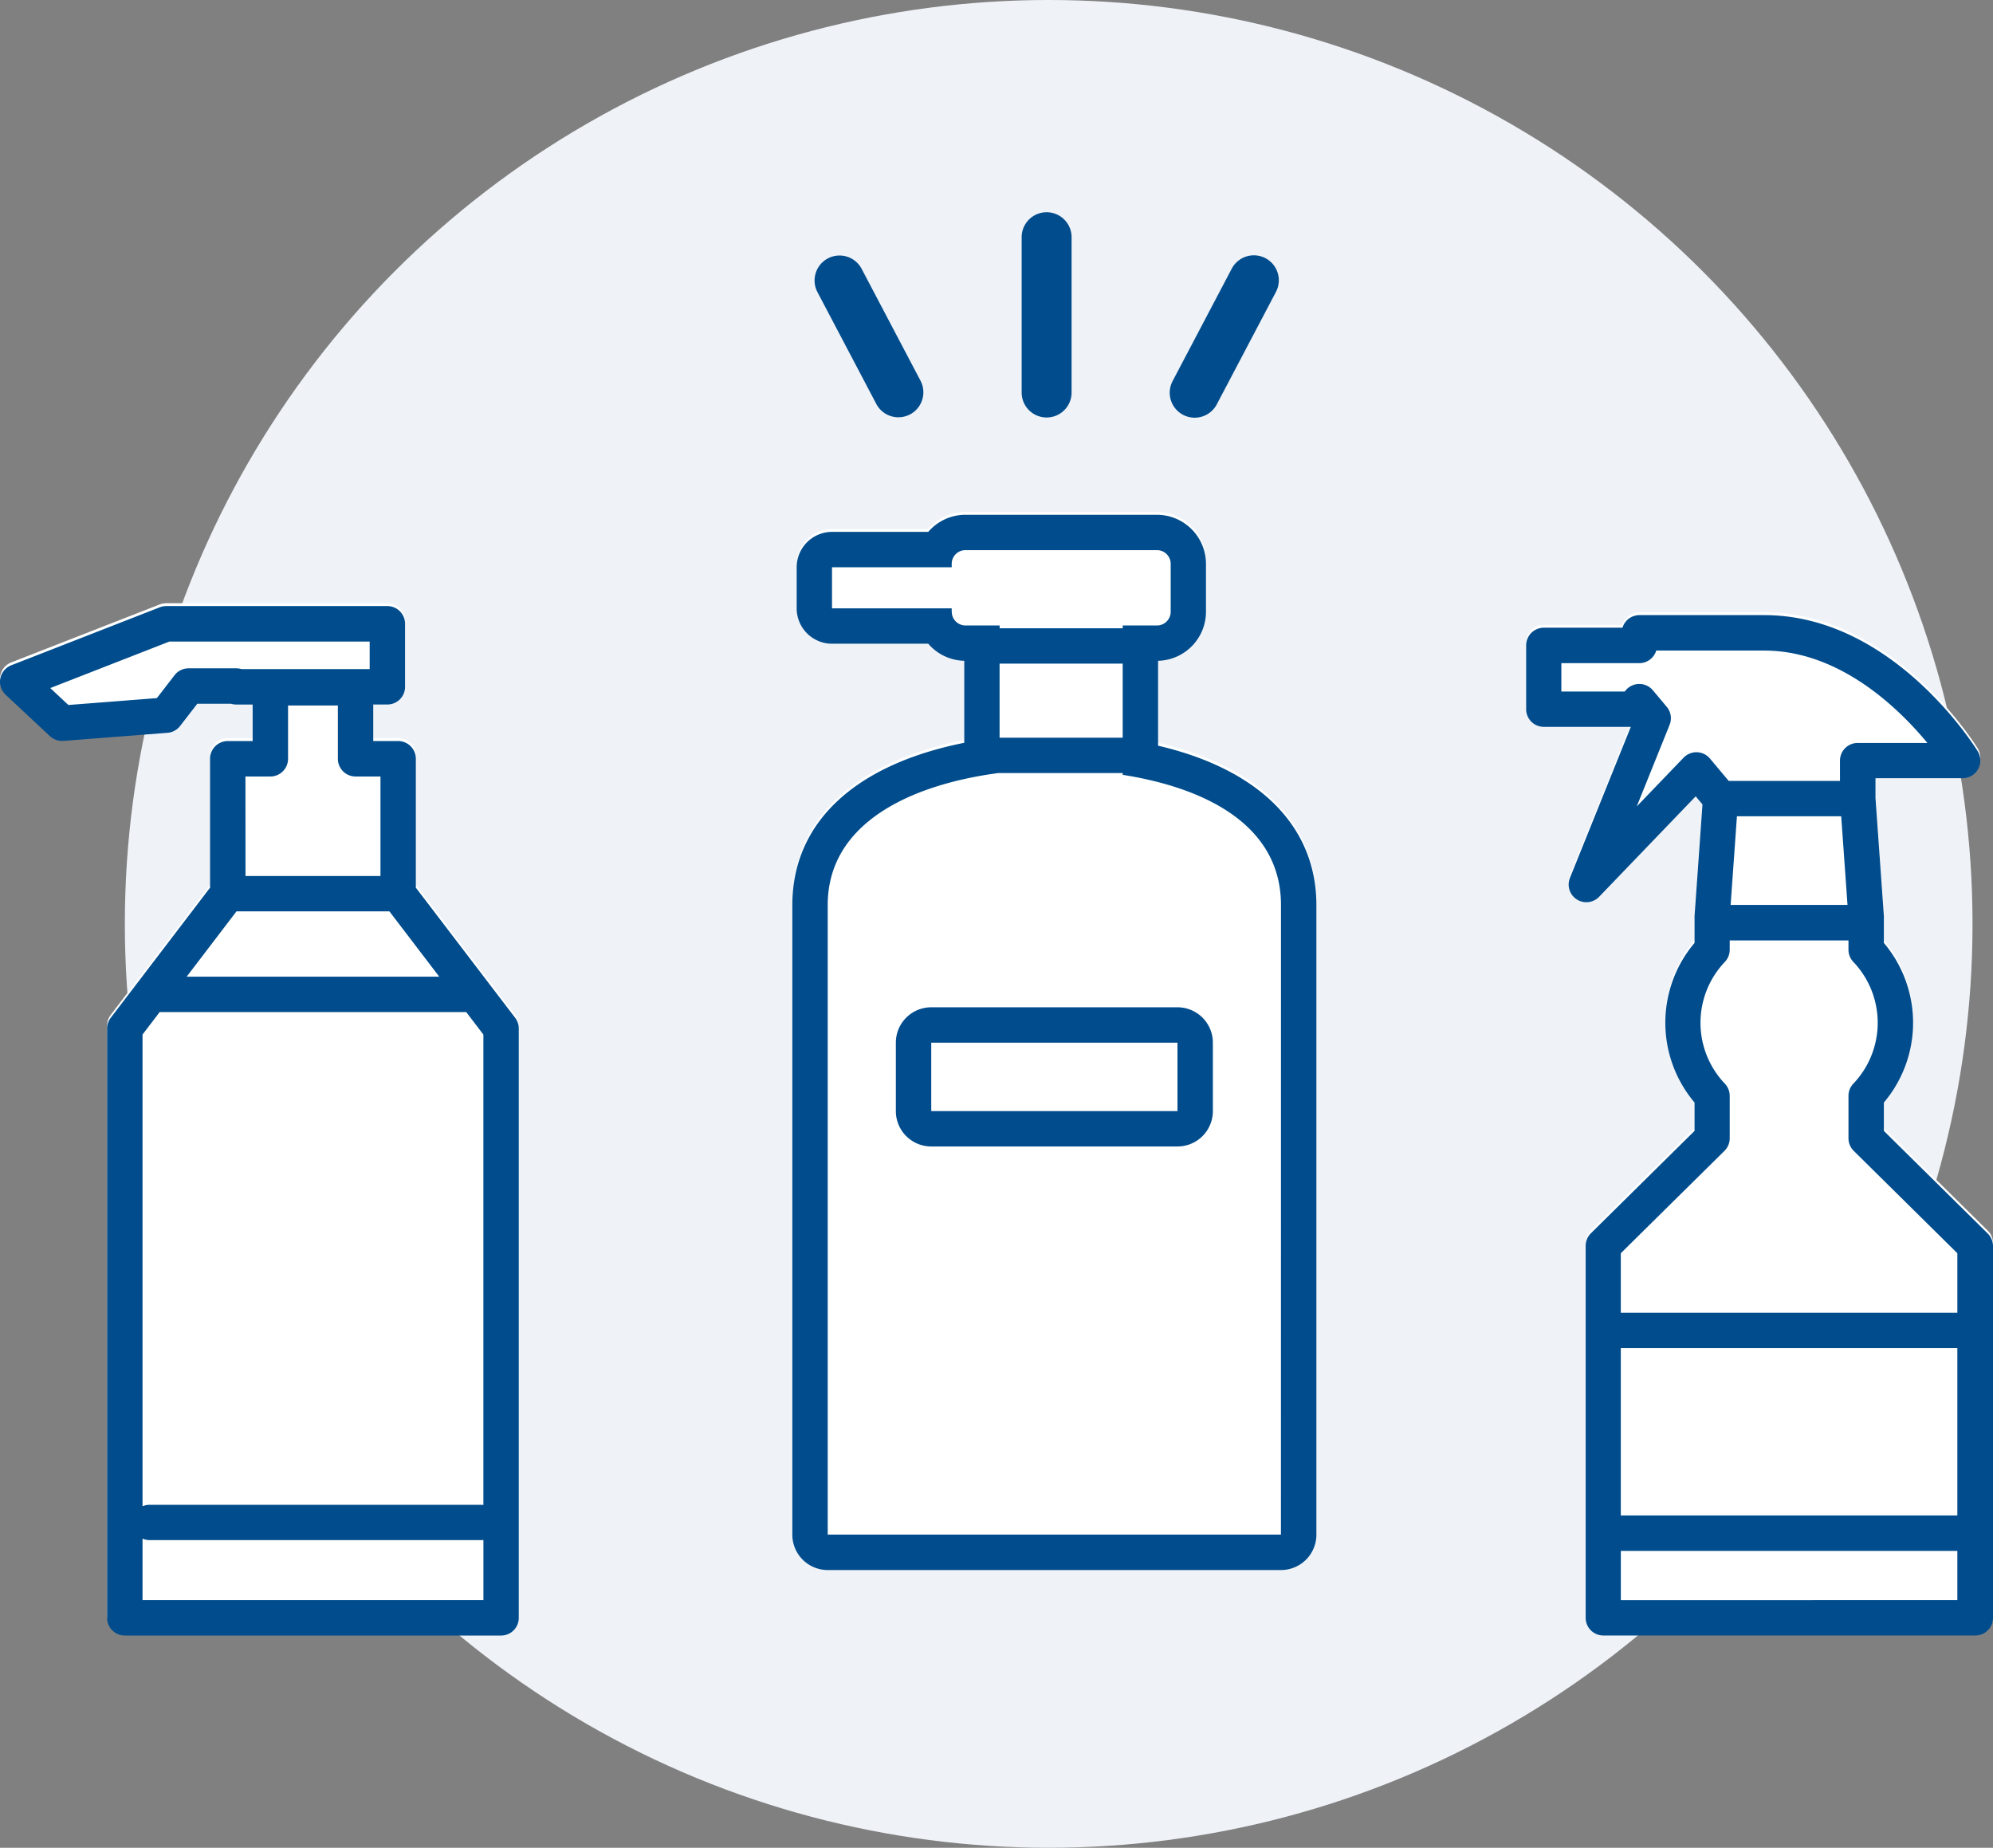
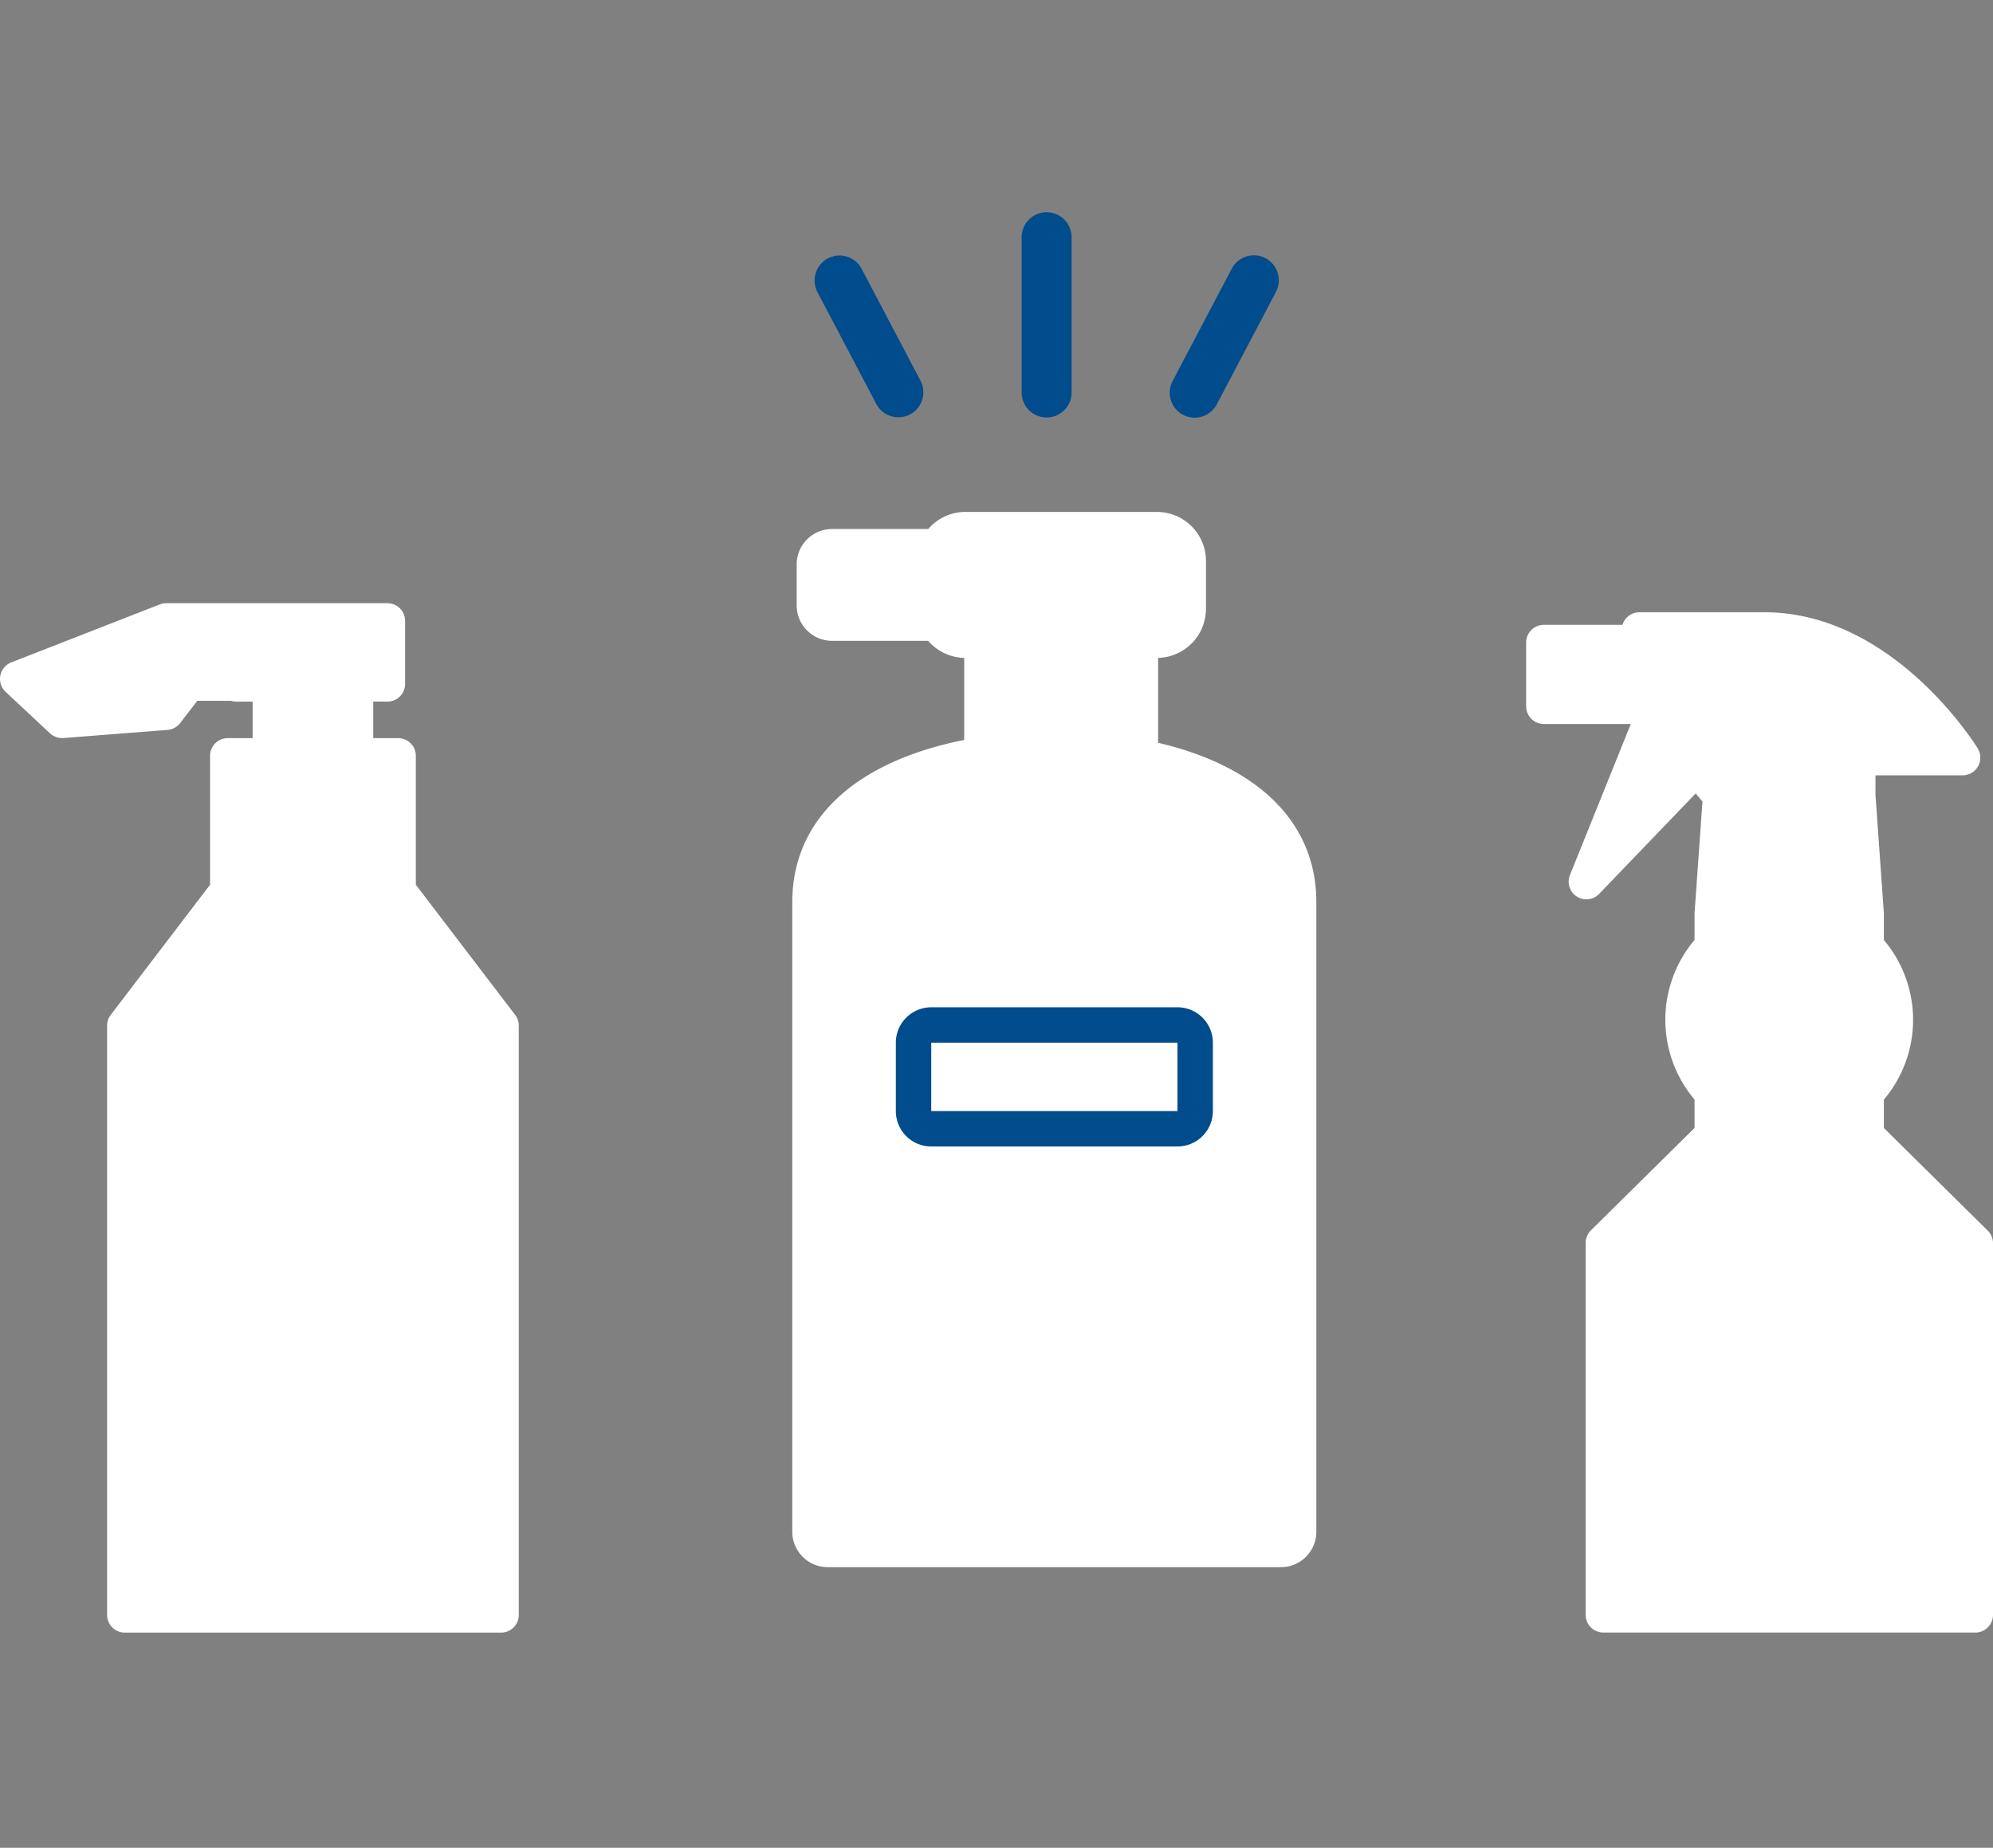
<svg xmlns="http://www.w3.org/2000/svg" width="159.64" height="148">
  <rect width="100%" height="100%" fill="#808080" stroke="none" />
  <g transform="translate(-535 -3005)">
-     <circle cx="74" cy="74" r="74" transform="translate(545 3005)" fill="#eff2f7" />
    <path d="M694.198 3103.548l-8.3-8.2v-2.272a9.9 9.9 0 000-12.785v-2.158l-.671-9.458v-1.575h6.979a1.417 1.417 0 001.207-2.161c-.275-.445-6.845-10.9-17.094-10.9h-10a1.418 1.418 0 00-1.357 1.008h-6.3a1.416 1.416 0 00-1.417 1.415v5.11a1.418 1.418 0 001.417 1.417h6.966l-4.876 12.1a1.418 1.418 0 002.337 1.512l7.737-8.049.542.647-.634 8.934v2.154a9.9 9.9 0 000 12.785v2.272l-8.3 8.2a1.415 1.415 0 00-.422 1.008v29.793a1.418 1.418 0 001.417 1.417h29.794a1.417 1.417 0 001.417-1.417v-29.789a1.416 1.416 0 00-.442-1.008zm-117.934-17.259l-7.955-10.424v-10.325a1.417 1.417 0 00-1.417-1.418h-1.995v-2.927h1.131a1.416 1.416 0 001.421-1.415v-5.047a1.416 1.416 0 00-1.416-1.418h-17.728a1.421 1.421 0 00-.515.1l-11.888 4.642a1.419 1.419 0 00-.453 2.356l3.549 3.319a1.421 1.421 0 00.968.382h.11l8.339-.649a1.417 1.417 0 001.012-.547l1.376-1.785h2.7a1.425 1.425 0 00.42.063h1.314v2.927h-1.995a1.417 1.417 0 00-1.417 1.417v10.325l-7.955 10.424a1.414 1.414 0 00-.291.86v47.2a1.418 1.418 0 001.417 1.417h30.14a1.417 1.417 0 001.418-1.416v-47.2a1.411 1.411 0 00-.29-.861zm51.5-21.795v-6.8a3.935 3.935 0 003.835-3.929v-3.832a3.933 3.933 0 00-3.93-3.93h-15.337a3.919 3.919 0 00-2.979 1.369h-7.704a2.834 2.834 0 00-2.834 2.834v3.287a2.835 2.835 0 002.833 2.835h7.701a3.921 3.921 0 002.884 1.368v6.569c-8.79 1.755-13.771 6.41-13.771 13v50.423a2.836 2.836 0 002.834 2.835h36.308a2.835 2.835 0 002.835-2.835v-50.429c.004-6.303-4.575-10.872-12.675-12.765z" fill="#fff" />
    <g fill="#004c8c">
-       <path d="M694.198 3103.781l-8.3-8.2v-2.272a9.9 9.9 0 000-12.785v-2.161l-.671-9.458v-1.575h6.979a1.417 1.417 0 001.207-2.161c-.275-.445-6.845-10.9-17.094-10.9h-10a1.419 1.419 0 00-1.357 1.008h-6.3a1.416 1.416 0 00-1.417 1.417v5.108a1.417 1.417 0 001.417 1.417h6.966l-4.876 12.1a1.418 1.418 0 002.337 1.512l7.737-8.049.542.647-.634 8.939v2.154a9.9 9.9 0 000 12.785v2.272l-8.3 8.2a1.415 1.415 0 00-.422 1.008v29.793a1.417 1.417 0 001.418 1.417h29.793a1.417 1.417 0 001.417-1.417v-29.791a1.418 1.418 0 00-.442-1.008zm-29.372 9.2h26.958v13.4h-26.958zm18.16-35.5h-9.362l.505-7.1h8.352zm-13.123-11.8l-3.76 3.912 2.633-6.536a1.417 1.417 0 00-.227-1.439l-1.113-1.329a1.419 1.419 0 00-2.25.1h-5.082v-2.273h6.244a1.419 1.419 0 001.358-1.008h8.644c6.018 0 10.737 4.576 13.074 7.4h-5.583a1.417 1.417 0 00-1.418 1.417v1.623h-8.914l-1.5-1.79a1.418 1.418 0 00-2.108-.072zm3.266 31.5a1.417 1.417 0 00.422-1.008v-3.4a1.419 1.419 0 00-.389-.975 7.067 7.067 0 010-9.753 1.419 1.419 0 00.389-.975v-.747h9.513v.747a1.419 1.419 0 00.389.975 7.067 7.067 0 010 9.753 1.419 1.419 0 00-.389.975v3.4a1.42 1.42 0 00.421 1.008l8.3 8.2v4.768h-26.959v-4.768zm-8.3 35.987v-3.947h26.955v3.942zm-88.565-46.646l-7.955-10.424v-10.325a1.418 1.418 0 00-1.417-1.418h-1.995v-2.927h1.131a1.416 1.416 0 001.417-1.417v-5.048a1.417 1.417 0 00-1.417-1.418h-17.723a1.418 1.418 0 00-.515.1l-11.888 4.642a1.418 1.418 0 00-.453 2.356l3.549 3.319a1.42 1.42 0 00.968.382h.11l8.339-.649a1.417 1.417 0 001.012-.547l1.376-1.781h2.7a1.423 1.423 0 00.42.063h1.314v2.927h-1.995a1.417 1.417 0 00-1.417 1.418v10.325l-7.955 10.424a1.414 1.414 0 00-.291.86v47.2a1.417 1.417 0 001.418 1.417h30.139a1.417 1.417 0 001.418-1.417v-47.2a1.414 1.414 0 00-.29-.862zm-22.34-27.992h-3.819a1.419 1.419 0 00-1.122.551l-1.417 1.835-7.089.551-1.45-1.356 9.543-3.726h16.041v2.208h-10.265a1.419 1.419 0 00-.42-.063zm.021 19.464h12.245l3.993 5.232h-20.229zm.716-10.8h1.995a1.418 1.418 0 001.417-1.417v-4.27h3.991v4.27a1.417 1.417 0 001.417 1.417h1.995v7.97h-10.812zm-6.865 18.861c.031 0 .06.009.091.009h24.361c.031 0 .06-.007.091-.009l1.381 1.81v37.675c-.037 0-.073-.011-.112-.011h-26.627a1.413 1.413 0 00-.564.118v-37.784zm-1.379 47.108v-4.924a1.413 1.413 0 00.564.118h26.629c.039 0 .075-.008.112-.011v4.817zm81.347-68.436v-6.8a3.934 3.934 0 003.835-3.929v-3.835a3.934 3.934 0 00-3.93-3.93h-15.337a3.921 3.921 0 00-2.979 1.369h-7.705a2.834 2.834 0 00-2.834 2.835v3.287a2.834 2.834 0 002.834 2.835h7.705a3.919 3.919 0 002.884 1.368v6.569c-8.79 1.755-13.771 6.41-13.771 13v50.423a2.835 2.835 0 002.834 2.835h36.308a2.835 2.835 0 002.835-2.835v-50.427c0-6.303-4.579-10.872-12.679-12.765zm-16.532-10.729v-.274h-9.588v-3.287h9.588v-.274a1.1 1.1 0 011.1-1.1h15.341a1.1 1.1 0 011.1 1.1v3.835a1.1 1.1 0 01-1.1 1.1h-2.74v.226h-9.862v-.226h-2.739a1.1 1.1 0 01-1.096-1.1zm3.835 4.157h9.862v5.932h-9.862zm22.537 69.76H601.3v-50.423c0-6.6 6.7-9.646 13.65-10.571h9.983v.141c6.8 1.071 12.675 4.13 12.675 10.43z" />
      <path d="M629.316 3085.68h-19.723a2.835 2.835 0 00-2.835 2.835v5.479a2.834 2.834 0 002.835 2.834h19.723a2.834 2.834 0 002.835-2.834v-5.479a2.835 2.835 0 00-2.835-2.835zm0 8.314h-19.723v-5.479h19.723zm-25.306-67.475a2 2 0 00-3.54 1.862l4.73 8.989a2 2 0 003.54-1.862zm32.354-.839a2 2 0 00-2.7.839l-4.73 8.989a2 2 0 103.54 1.862l4.73-8.989a2 2 0 00-.84-2.701zm-17.529-3.68a2 2 0 00-2 2v12.439a2 2 0 004 0V3024a2 2 0 00-2-2z" />
    </g>
  </g>
</svg>